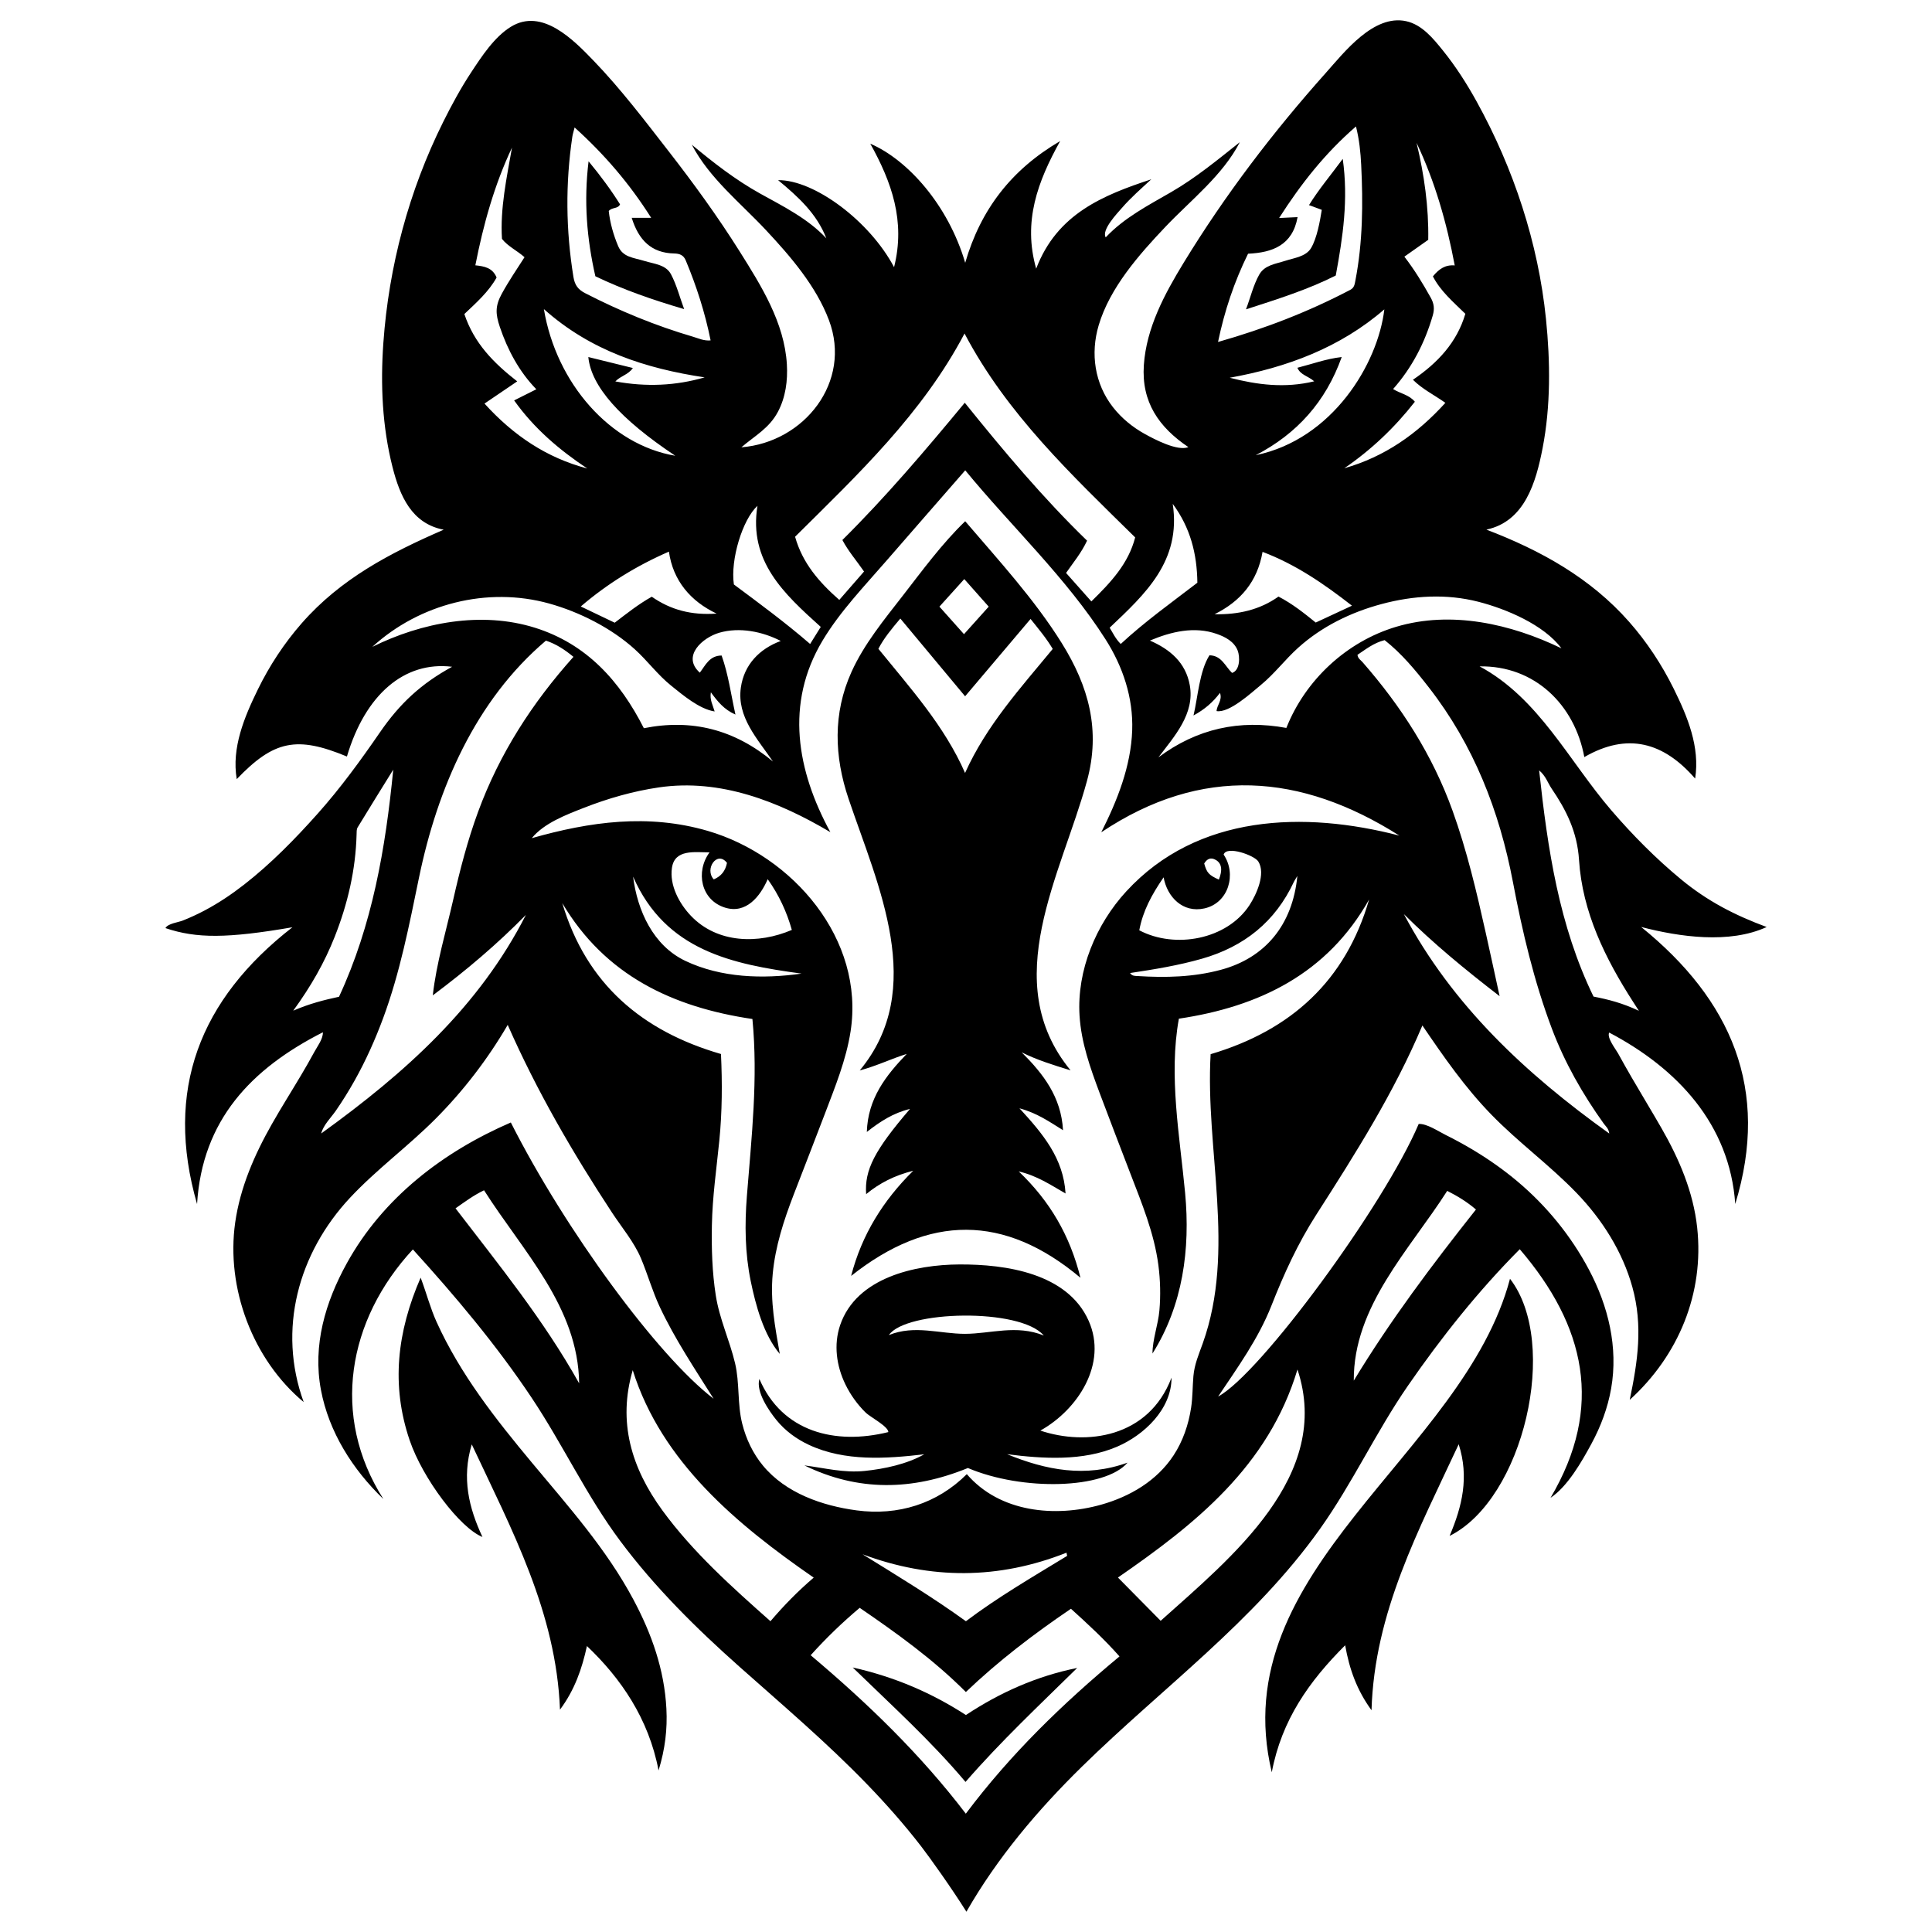
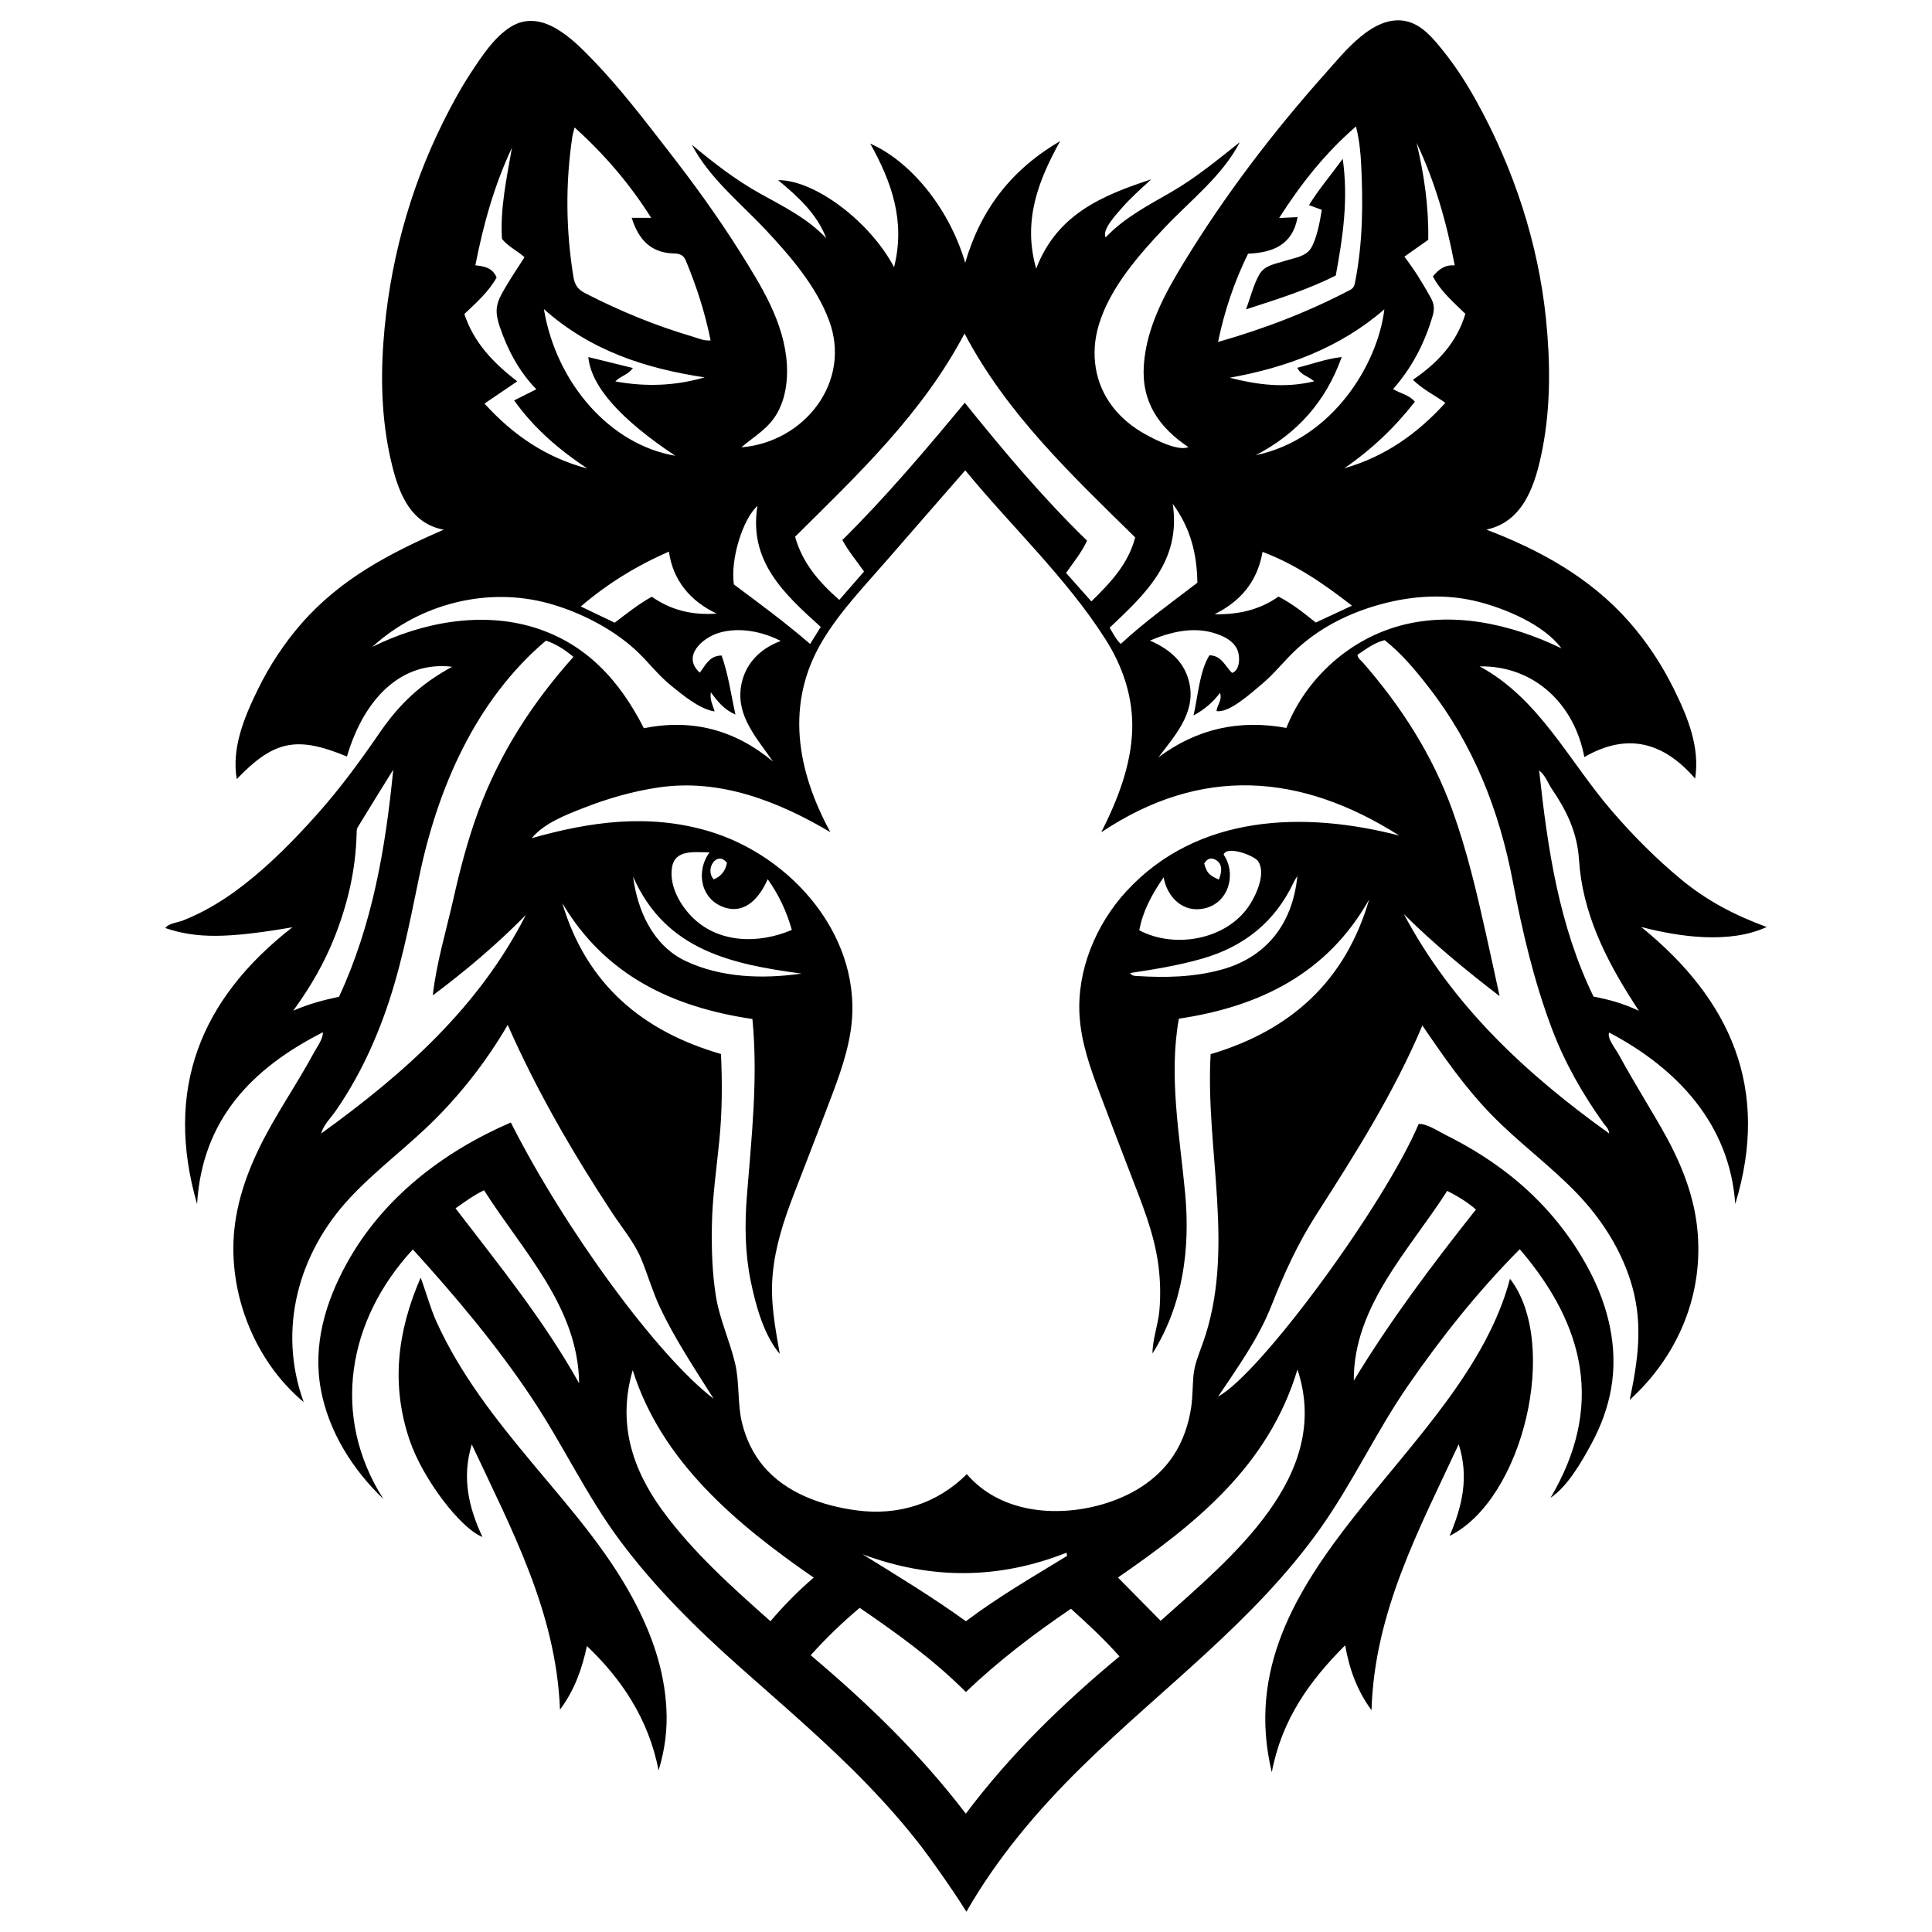
<svg xmlns="http://www.w3.org/2000/svg" width="1200pt" height="1200pt" version="1.1" viewBox="0 0 1200 1200">
  <path d="m1019.4 575.77c23.625 6.148 54.797 10.676 77.902 0.016-19.836-7.348-36.77-16.062-53.172-29.609-15.668-12.941-30.012-27.422-43.258-42.82-26.512-30.828-45.012-69.609-81.852-89.461 34.184-0.57 59.043 23.867 65.027 56.336 26.77-15.469 49.195-9.281 68.832 13.348 3.074-19.723-4.727-38.473-13.312-55.816-7.398-14.953-16.641-28.996-27.672-41.523-24.078-27.344-55.035-44.426-88.672-57.289 23.863-5.043 30.816-29.496 34.902-50.551 5.086-26.184 4.812-53.797 2.117-80.246-4.82-47.297-20.07-93.406-43.008-134.98-6.129-11.109-12.992-21.848-20.965-31.738-6.031-7.484-13.008-16.141-22.91-18.281-20.238-4.375-38.43 19.309-50.023 32.297-32.707 36.641-62.594 75.867-88.184 117.82-11.836 19.402-23.102 40.309-24.684 63.445-1.574 22.984 9.297 38.637 27.66 51-6.781 2.715-21.121-4.891-27.055-8.164-7.586-4.188-14.41-9.773-19.762-16.602-11.434-14.59-14.125-33.34-8.891-50.938 6.93-23.305 25.055-43.867 41.48-61.16 15.691-16.516 35.59-31.953 46.172-52.535-13.816 10.965-27.227 22.074-42.531 30.934-14.309 8.281-29.293 15.973-40.758 28.176-2.789-4.562 7.297-15.09 10.012-18.223 5.586-6.449 12.031-12.066 18.293-17.832-29.891 9.871-58.496 21.352-71.5 55.496-8.344-29.344 0.895-54.031 14.891-79.242-30.355 17.781-49.375 42.52-58.973 75.598-10.551-35.895-35.754-64.02-58.957-73.98 13.234 23.758 21.984 48.133 14.77 76.703-15.145-28.656-49.543-54.285-72.023-54.047 12.406 10.266 24.039 20.82 29.945 36.121-11.457-12.266-26.605-19.742-41.074-27.777-15.395-8.551-28.941-19.141-42.457-30.344 10.934 20.871 30.211 36.09 46.062 53.047 15.242 16.305 31.121 34.734 39.098 55.898 14.43 38.285-15.266 75.859-54.391 78.984 8.398-7.191 17.238-11.793 22.668-21.988 4.832-9.07 6.195-19.449 5.59-29.602-1.539-25.895-15.949-48.801-29.387-70.176-13.527-21.52-28.488-42.105-44.082-62.164-14.824-19.07-29.684-38.648-46.457-56.07-12.59-13.078-32.098-33.152-51.508-21.195-10.273 6.328-18.129 18.402-24.656 28.309-6.492 9.852-12.156 20.316-17.414 30.875-21.277 42.738-33.746 89.578-37.125 137.18-1.832 25.809-0.699 51.973 5.699 77.129 4.519 17.77 11.828 35.082 31.785 38.879-33.238 14.438-63.902 30.391-88.176 58.086-10.883 12.418-20.012 26.309-27.262 41.141-8.395 17.18-16.41 36.23-13.109 55.695 23.094-24.117 37.34-26.941 68.438-14.043 11.414-38.488 35.699-59.375 65.336-55.746-19.152 10.445-32.438 22.719-44.836 40.738-12.082 17.551-24.48 34.59-38.684 50.516-14.039 15.738-29.027 31.066-45.688 44.055-7.766 6.055-15.98 11.555-24.695 16.156-4.406 2.324-8.941 4.41-13.574 6.234-2.504 0.984-9.211 1.816-10.574 4.621 19.348 6.519 38.387 6.43 78.852-0.516-57.672 44.855-79.598 101.26-59.223 171.91 3.191-52.125 33.594-84.059 78.148-106.69 0.164 4.148-3.586 8.992-5.453 12.461-2.559 4.75-5.262 9.422-8.012 14.066-6.055 10.215-12.406 20.25-18.266 30.578-10.785 19.012-19.633 39.273-22.734 61.066-5.781 40.66 10.816 85.062 42.547 111.52-16.379-45.055-3.375-92.484 28.758-126.88 16.434-17.59 36.086-31.953 53.086-49.012 17.352-17.41 32.488-37.156 44.879-58.387 18.02 40.938 40.246 79.238 64.793 116.6 6.019 9.16 13.738 18.305 18 28.461 4.199 10 7.074 20.398 11.723 30.27 9.387 19.926 21.664 38.262 33.367 56.859-34.738-26.469-92.332-105.05-125.95-171.58-42.059 18.211-79.359 46.75-101.81 87.34-13.41 24.242-21.355 51-16.133 78.77 4.926 26.188 19.75 49.496 38.781 67.758-32.859-51.586-22.199-111.31 18.324-155.02 26.457 29.145 51.898 59.363 73.773 92.141 19.406 29.082 34.062 60.848 55.02 88.945 21.559 28.902 47.098 54.148 73.988 78.051 26.879 23.895 54.297 47.156 79.316 73.047 11.875 12.289 23.215 25.113 33.656 38.645 5.394 6.992 18.91 25.949 28.059 40.531 19.184-33.527 44.309-63.195 71.816-90.172 49.945-48.984 106.81-89.984 147.77-147.56 20.223-28.426 34.812-60.223 54.629-88.941 20.621-29.883 43.836-59.074 69.48-84.816 40.762 47.543 52.457 98.062 19.109 154.42 10.672-7.109 19.414-22.516 25.414-33.598 5.812-10.734 10.137-22.293 12.242-34.34 4.469-25.566-1.781-51.16-13.809-73.816-11.113-20.941-26.266-39.527-44.398-54.781-8.781-7.387-18.211-13.992-28.066-19.863-5.402-3.219-10.941-6.219-16.574-9.02-4.566-2.269-11.641-7.082-16.691-6.805-21.359 50.336-98.32 155.26-124.58 169.31 12.133-18.129 25.012-35.922 33.07-56.359 7.894-20.023 16.34-38.562 28.004-56.754 24.305-37.914 48.227-75.723 65.797-117.36 13.309 19.547 26.293 38.34 42.863 55.387 16.754 17.238 36.316 31.418 52.973 48.707 15.793 16.395 28.48 36.344 34.59 58.395 6.656 24.008 3.348 46.176-1.645 70.047 30.289-27.504 46.348-66.105 41.895-107.04-2.41-22.133-11.188-42.609-22.188-61.754-6.035-10.508-12.359-20.848-18.434-31.332-2.891-4.992-5.742-10.012-8.508-15.074-1.367-2.512-7.156-9.746-5.512-12.938 42.23 22.227 74.844 56.855 78.293 106.47 21.812-71.242-2.566-126.82-58.406-172.03zm-736.46 174.75c6.012-4.223 11.316-8.164 17.715-11.211 24.023 37.852 58.461 72.355 59.07 119.92-22.066-39.453-49.773-73.445-76.785-108.71zm615.95-10.848c6.473 3.289 12.223 6.75 17.844 11.582-27.102 34.199-53.23 68.918-75.879 106.29-0.273-46.27 34.672-81.25 58.035-117.87zm19.293-365.92c17.234 4.406 40.703 14.246 51.66 28.941-31.367-15.184-68.41-23.617-102.68-13.371-30.758 9.195-56.402 33.043-68.18 62.812-29.055-5.356-55.52 0.395-79.48 18.281 9.93-13.09 22.711-27.066 19.488-44.852-2.566-14.16-12.371-22.297-24.75-27.695 13.176-5.531 27.562-9.02 41.504-4.133 5.32 1.863 10.762 4.711 12.965 10.25 1.539 3.867 1.559 12.418-3.453 13.973-4.246-4.027-6.469-10.832-14.047-10.941-6.258 9.926-7.199 26.078-9.902 37.379 7.012-3.824 12.07-8.238 16.441-14.047 1.641 4.578-1.832 7.391-2.144 11.316 7.918 1.398 21.848-11.555 27.551-16.234 8.438-6.93 14.926-15.648 22.988-22.945 14.766-13.359 32.922-22.203 52.07-27.324 19.688-5.273 40.102-6.488 59.969-1.41zm-52.906-132.1c11.781-13.344 19.711-28.715 24.648-45.75 1.176-4.062 0.777-7.344-1.242-10.961-4.891-8.773-10.09-17.34-16.402-25.527 5.066-3.574 9.758-6.883 14.824-10.461 0.352-20.402-2.508-40.391-7.246-60.223 11.438 24.086 18.668 49.449 23.707 76.129-5.894-0.504-9.773 2.176-13.562 6.805 4.695 9.16 12.535 15.797 20.152 23.25-5.281 17.832-17.152 30.496-32.559 40.961 5.93 5.891 13.074 9.332 20.152 14.328-17.504 19.316-37.719 33.52-62.781 40.641 16.719-11.43 31.234-25.199 43.828-41.316-3.5-4.32-8.922-5.016-13.52-7.875zm-85.312 41.074c25.523-13.266 43.43-33.07 53.398-60.961-9.742 1.102-18.414 4.359-27.527 6.664 1.922 4.535 6.551 5.027 10.445 8.414-18.27 4.418-35.352 2.18-52.48-2.219 35.453-6.379 68.559-18.668 96.039-42.48-4.016 33.914-32.207 80.723-79.875 90.582zm-4.777-125.14c15.086-0.68 27.598-5.199 30.766-22.723-3.356 0.16-6.734 0.32-11.473 0.547 13.68-21.395 28.613-40.309 47.746-56.871 2.082 8.309 2.844 16.094 3.231 23.836 1.191 24.004 1.004 47.973-3.574 71.711-0.457 2.363-0.672 4.606-3.141 5.902-25.961 13.637-53.145 24.141-82.203 32.414 4.043-19.391 10.02-37.25 18.648-54.816zm9.008 185.19c20.621 7.805 38.113 19.836 55.535 33.43-7.894 3.672-14.965 6.961-22.508 10.469-7.125-5.754-14.422-11.633-23.129-16.133-11.688 8.293-25.043 11.27-39.719 10.973 16.023-7.957 26.578-20.094 29.82-38.738zm-55.789-29.82c10.969 14.82 15.07 31.004 15.301 48.984-16.281 12.492-32.645 24.172-47.598 38.039-3.246-3.207-4.871-6.859-6.883-10.098 22.102-20.938 44.539-41.379 39.18-76.926zm-129.31-105.8c26.309 49.992 66.488 87.773 105.98 126.64-4.203 16.336-15.121 27.914-27.211 39.754-5.484-6.172-10.43-11.738-15.711-17.684 4.562-6.566 9.5-12.477 13.047-20.051-27.273-26.43-51.746-55.602-75.957-85.664-24.465 29.539-48.984 58.445-76.027 85.262 3.773 7.094 8.859 12.91 13.453 19.566-4.953 5.684-9.957 11.422-15.375 17.637-12.484-10.961-22.848-22.801-27.453-39.234 39.023-38.695 79.023-76.43 105.25-126.23zm-128.63 107.02c-5.574 34.477 16.543 54.695 39.32 75.211-2.121 3.406-4.141 6.648-6.602 10.598-15.41-13.32-31.52-25.18-47.359-36.965-2.258-15.422 5.383-40.352 14.641-48.844zm-114.99-229.2c0.246-1.656 0.793-3.269 1.426-5.805 18.5 16.695 34.082 34.824 47.555 56.133h-12.09c4.312 13.848 12.227 21.855 26.402 22.137 3.188 0.062 5.746 0.91 7.144 4.262 6.664 15.961 11.953 32.324 15.461 49.727-4.176 0.402-7.465-1.266-10.867-2.262-23.246-6.828-45.535-15.988-67.078-27.078-4.449-2.289-6.445-5.066-7.266-10.109-4.711-29.004-5-57.973-0.688-87.004zm89.602 296.13c-15.609 1.152-28.555-2.312-40.25-10.473-8.246 4.621-15.441 10.336-23.027 16.141-6.875-3.289-13.75-6.578-21.07-10.082 16.484-14.094 34.52-25.254 54.742-34.062 2.543 17.973 13.406 30.797 29.605 38.477zm-7.402-146.71c-18.062 5.227-36.246 6.023-55.477 2.516 3.344-3.508 8.07-4.133 10.883-8.336-9.547-2.352-18.547-4.566-27.66-6.812 1.766 18.188 19.66 38.41 54.012 61.32-40.281-6.793-73.922-44.875-81.617-91.102 29.055 25.922 63.25 36.902 99.859 42.414zm-129.23-62.02c-2.531-6.098-7.559-6.969-13.199-7.59 4.953-25.25 11.742-49.75 22.75-73.09-3.258 18.699-7.402 37.578-6.215 56.684 3.691 4.664 9.305 7.211 14.008 11.375-4.805 7.5-9.867 14.906-14.137 22.73-4.133 7.574-3.926 12.488-1.199 20.574 4.832 14.332 12.062 27.824 22.668 38.727-4.531 2.273-8.852 4.438-13.781 6.914 12.41 17.449 28.059 30.73 45.426 42.289-25.277-6.644-45.938-20.559-63.836-40.324 6.805-4.617 13.238-8.98 20.324-13.789-14.719-11.477-26.785-23.703-32.832-41.824 7.356-6.981 15.059-13.75 20.023-22.676zm-77.188 229.4c29.27-26.777 71.461-37.586 109.82-26.926 18.832 5.234 38.707 15.281 53.242 28.461 7.934 7.191 14.148 15.82 22.559 22.574 7.273 5.844 17.527 14.559 27 16.016-1.125-3.992-3.148-7.156-2.348-11.906 4.172 5.703 8.18 10.73 15.262 13.832-2.82-12.738-4.379-24.855-8.582-36.668-7.594 0.055-10.047 6.094-13.547 10.648-11.438-10.262 1.754-21.828 12.129-24.816 12.543-3.609 26.781-0.738 38.152 5.125-13.227 4.863-22.773 14.723-24.785 28.938-2.586 18.281 10.312 31.809 19.93 45.938-23.816-19.844-50.32-26.641-80.176-20.688-14.805-29.176-35.48-52.324-67.598-62.391-33.312-10.438-70.312-3.344-101.06 11.863zm-49.113 225.97c11.035-15.184 19.426-29.918 25.715-45.82 8.094-20.469 13.043-41.582 13.621-63.648 0.039-1.473-0.055-3.203 0.652-4.363 7.168-11.82 14.488-23.547 22.117-35.875-4.809 49.016-12.977 96.445-33.676 141.06-9.246 1.996-18.293 4.25-28.43 8.648zm17.352 76.285c1.422-5.391 6.035-9.715 9.137-14.203 4.121-5.965 7.945-12.129 11.496-18.445 7.031-12.504 12.914-25.637 17.887-39.086 10.488-28.363 16.164-57.82 22.266-87.34 11.402-55.152 34.895-109.81 78.809-147.05 6.504 2.18 11.77 5.688 17.094 10.07-25.637 28.664-45.949 60.102-59.25 96.309-6.527 17.77-11.246 36.023-15.422 54.469-4.418 19.516-10.5 39.605-12.699 59.492 20.949-15.672 40.133-31.941 57.836-49.992-29.062 57.043-75.047 98.203-127.15 135.77zm279.05 302.93c-23.84-21.129-48.188-42.898-67.062-68.738-19.348-26.492-27.91-54.965-18.484-87.188 17.934 57.117 64.914 95.996 112.41 128.85-10.074 8.637-18.574 17.367-26.859 27.074zm121.34 119.55c-27.949-36.645-60.762-68.43-96.367-98.418 9.824-10.887 19.676-20.355 30.457-29.438 23.082 15.805 45.664 31.98 65.941 52.281 20.094-19.191 41.977-35.902 65.266-51.707 10.324 9.348 20.656 18.84 30.156 29.598-35.266 29.293-67.68 60.668-95.453 97.684zm-64.137-161.12c42.277 15.777 84.477 15.727 126.67-0.984 0.133 0.66 0.266 1.324 0.398 1.984-21.305 12.996-42.922 25.535-62.867 40.59-20.488-14.797-42.156-27.957-64.199-41.59zm270.13-114.78c21.969 66.172-41.348 116.97-84.969 156.1-9.055-9.172-17.754-17.984-26.531-26.875 47.867-33.09 93.379-68.98 111.5-129.22zm-57.781-286.38c15.102-3.383 20.082-21.438 11.922-33.434 1.812-5.785 19.145 0.496 21.512 4.246 4.828 7.648-1.219 20.629-5.391 27.066-13.941 21.496-46.273 27.449-68.508 15.715 2.195-11.898 7.66-22.078 15.109-32.91 2.207 12.289 11.984 22.312 25.355 19.316zm-0.152-27.895c1.77-2.898 4.094-4.106 7.352-2.137 3.519 2.125 4.16 6.172 1.762 12.148-6.242-2.824-7.481-4.211-9.113-10.012zm-1.344 59.129c26.141-7.484 45.516-22.945 57.082-47.789 0.34-0.734 0.824-1.398 2.129-3.59-2.957 30.547-20.086 50.91-47.539 58.285-16.957 4.559-34.227 4.965-51.602 3.875-1.629-0.102-3.492 0.09-4.754-1.879 15.121-2.277 30.07-4.719 44.684-8.902zm-47.012-41.859c-18.867 20.527-30.797 49.109-29.066 77.195 1.035 16.785 6.637 32.469 12.48 48.074 6.211 16.586 12.598 33.105 18.941 49.645 7.195 18.758 14.953 37.301 17.555 57.379 1.207 9.309 1.445 18.734 0.621 28.09-0.781 8.902-4.289 17.895-4.289 26.707 18.879-30.031 23.539-64.816 20.273-99.645-3.32-35.402-10.32-72.836-3.883-108.33 49.922-7.434 92.168-27.895 118.16-74.02-14.609 50.383-48.375 81.234-98.441 96.07-3.418 59.41 15.781 121.7-4.863 179.54-2.445 6.848-5.188 13.043-5.828 20.398-0.574 6.566-0.43 13.125-1.43 19.664-1.609 10.492-5.078 20.742-10.938 29.648-10.367 15.758-27.062 25.543-44.934 30.566-28.652 8.059-62.984 4.844-83.438-18.965-18.445 18.41-42.734 25.945-68.406 22.512-21.387-2.863-44.074-10.711-58.215-27.816-6.242-7.551-10.484-16.52-12.871-25.996-3.125-12.398-1.516-25.234-4.457-37.605-3.41-14.348-9.684-27.391-11.984-42.164-2.242-14.387-2.676-29.004-2.406-43.543 0.324-17.625 2.859-35.016 4.609-52.531 1.785-17.91 1.871-35.84 1.031-53.809-48.988-14.184-83.648-43.555-98.57-93.734 26.586 44.883 68.547 64.672 118.1 71.988 3.57 37.113-0.52 73.051-3.438 109.99-1.398 17.695-1.195 35.383 2.387 52.824 3.062 14.91 8.031 33.375 18.043 45.199-2.918-16.805-6-32.586-4.375-49.777 1.609-17.055 6.824-33.016 12.926-48.914 6.461-16.844 13.09-33.625 19.484-50.496 6.305-16.641 13.176-33.363 15.934-51.047 8.922-57.242-35.871-109.24-88.727-124.63-36.961-10.766-73.004-5.769-109.29 4.531 7.664-9.367 21.383-14.535 32.277-18.809 15.012-5.891 30.809-10.418 46.785-12.742 38.027-5.535 74.246 8.73 106.41 27.816-20.793-38.164-28.254-79.824-4.914-118.86 10.949-18.312 26.156-34.035 40.066-50.086 16.16-18.641 32.438-37.176 48.621-55.793 28.621 34.852 62.832 66.777 87.125 104.95 10.793 16.953 17.285 36.312 16.574 56.551-0.781 22.32-9.262 43.629-19.215 63.316 62.305-41.625 124.01-36.695 185.16 2.074-59.082-15.371-125.46-13.402-169.58 34.594zm-249.23 10.145c13.043 4.051 21.781-6.902 26.48-17.672 7.012 9.871 11.828 20.281 14.984 31.512-20.758 8.883-46.215 8.461-62.637-8.715-7.281-7.613-13.434-19.012-11.828-29.859 1.738-11.754 14.238-9.598 23.352-9.598-8.781 11.941-5.465 29.641 9.648 34.332zm1.188-27.801c-1.016 5.066-3.621 8.281-8.203 10.254-5.965-6.414 2.106-18.152 8.203-10.254zm46.277 68.77c-23.961 3.426-49.898 2.664-72.137-7.894-20.039-9.512-29.812-31.266-32.461-52.336 20.18 46.035 61.672 54.414 104.6 60.23zm501.71 99.332c-51.996-37.23-97.418-79.574-127.58-136.3 18.117 18.066 37.781 34.262 59.484 50.984-3.109-14.223-5.789-26.684-8.566-39.117-5.734-25.684-11.738-51.297-20.672-76.105-12.438-34.539-31.898-64.824-55.969-92.32-1.086-1.242-2.762-2.094-3.082-4.469 5.125-3.398 10.062-7.418 16.867-9.129 10.625 8.352 19.191 18.742 27.457 29.363 27.828 35.762 43.812 76.59 52.223 120.84 5.875 30.918 13.062 61.555 24.207 91.117 7.988 21.195 19.094 40.652 32.242 59.016 1.184 1.648 3.023 2.953 3.391 6.113zm-9.77-85.059c-21.426-44.066-28.484-91.516-33.77-140.49 4.172 3.488 5.363 7.809 7.727 11.273 9.137 13.414 15.926 26.926 17.039 44.328 2.07 32.422 16.273 61.246 33.715 88.352 0.801 1.246 1.609 2.492 3.469 5.375-10.145-4.801-18.988-7.062-28.18-8.836z" />
  <path d="m393.46 993.6c-16.793-31.484-40.414-57.891-63.035-85.059-22.652-27.207-44.527-54.945-59.289-87.527-3.852-8.5-6.152-17.551-9.859-27.445-14.68 33.723-18.453 66.836-6.844 100.97 8.09 23.785 31.238 54.508 45.227 60.105-8.438-18.07-12.984-36.547-6.637-57.512 24.855 53.137 52.418 104.14 54.801 164.76 9.176-12.348 13.676-25.438 16.73-39.508 21.031 19.98 38.344 45.023 44.492 77.258 4.109-13.352 5.527-25.711 4.863-38.383-1.262-24.242-9.141-46.461-20.449-67.664z" />
  <path d="m789.93 1100.8c6.137-32.543 23.238-56.582 45.574-78.895 2.625 14.875 7.277 27.879 16.371 40.363 1.773-60.855 29.332-111.88 54.148-165.21 6.559 20.434 2.148 38.566-5.644 56.918 45.918-22.828 68.48-119.69 37.512-159.7-29.023 109.69-178.3 180.11-147.96 306.52z" />
-   <path d="m599.5 323.75c-14.422 13.891-26.625 30.605-38.871 46.375-11.535 14.855-23.941 29.934-31.738 47.184-11.656 25.797-10.742 52.496-1.812 78.91 18.246 53.98 48.914 117.98 6.914 168.67 10.848-2.957 19.715-7.305 29.188-10.285-13.027 13.531-24.145 27.766-24.777 48.469 8.305-6.484 16.312-11.762 26.82-14.297-22.059 25.711-28.305 37.871-27.25 52.922 8.324-6.82 17.484-11.566 29.242-14.516-18.723 18.484-31.938 39.742-38.566 65.312 48.293-38.25 95.121-38.547 142.44 1.148-6.527-26.203-18.879-47.477-38.344-66.051 11.348 2.652 19.805 8.363 29.086 13.715-1.312-21.883-13.992-37-28.625-52.914 11.098 3.008 18.699 8.418 27.059 13.605-1.145-20.656-12.262-34.992-25.664-48.355 9.414 4.684 19.176 7.742 30.34 11.164-45.281-55.184-5.652-121.61 10.207-179.79 8.551-31.379 1.168-58.551-15.664-85.555-16.969-27.227-39.195-51.395-59.98-75.707zm-0.57 35.93c5.231 5.898 10.145 11.445 15.176 17.121-5.144 5.727-10.102 11.242-15.359 17.094-5.254-5.891-10.168-11.398-15.258-17.105 5.203-5.766 10.18-11.277 15.441-17.109zm0.492 120.42c-12.773-29.188-33.969-52.641-53.836-77.113 3.316-6.457 8.125-12.273 13.621-18.801 13.5 16.203 26.613 31.941 40.238 48.293 13.48-15.926 26.809-31.672 40.656-48.031 5.184 6.473 9.844 12.02 13.773 18.613-19.969 24.223-41.219 47.566-54.453 77.039z" />
-   <path d="m595.96 785.37c-27.559 0.125-64.062 8.094-74.133 37.703-4.129 12.145-2.289 25.328 3.227 36.719 3.176 6.555 7.484 12.543 12.676 17.652 2.566 2.523 14.094 8.617 14.027 12.055-32.945 8.148-65.887 0-80.09-32.996-2.277 7.879 5.918 19.766 10.605 25.531 5.422 6.668 12.441 11.812 20.211 15.426 22.312 10.383 47.828 8.594 71.586 5.832-10.828 6.129-24.703 9.062-36.977 10.336-12.977 1.348-24.75-1.816-37.473-3.441 33.312 16.266 66.984 15.758 101.56 1.625 33.91 14.41 85.07 13.164 99.172-3.336-26.195 9.461-50.711 4.629-74.82-5.238 22.355 2.848 47.066 4.426 68.266-4.656 16.754-7.176 33.934-23.297 33.855-42.895-14.258 37.5-53.133 42.352-81.473 32.883 23.23-12.961 41.914-41.484 30.004-68.211-13.207-29.637-51.566-35.121-80.223-34.988zm3.481 43.098c-15.652 0.035-31.414-5.742-47.344 0.777 10.367-15.324 81.496-17.035 96.234 0.27-17.062-6.898-33.043-1.082-48.891-1.047z" />
-   <path d="m529.64 1035.7c24.523 23.867 48.527 45.531 70.059 71.086 22.004-25.332 45.957-47.746 69.355-70.793-25.129 5.07-47.961 15.25-69.105 29.238-21.531-13.887-44.102-23.609-70.309-29.531z" />
-   <path d="m424.94 192c-2.648-7-4.664-15.062-8.184-21.66-3.172-5.941-10.305-6.371-16.469-8.254-6.926-2.113-13.367-2.238-16.312-9.172-2.891-6.805-5.109-14.531-5.871-21.887 2.34-2.516 5.531-1.105 7.016-4.09-5.527-8.828-11.805-17.371-19.543-26.754-3.051 24.941-1.09 48.117 4.211 71.414 17.445 8.371 35.43 14.605 55.152 20.402z" />
  <path d="m813.04 127.4c2.875 1.062 5.219 1.93 7.945 2.938-1.133 7.059-2.969 17.457-6.613 23.66-3.164 5.387-10.422 6.164-15.938 7.953-6.176 2.004-12.891 2.637-16.281 8.582-3.641 6.379-5.606 14.727-8.246 21.598 20.156-6.488 38.715-12.387 55.762-21.016 4.461-24.102 7.894-47.258 4.332-72.445-7.551 10.258-14.824 18.812-20.961 28.73z" />
</svg>